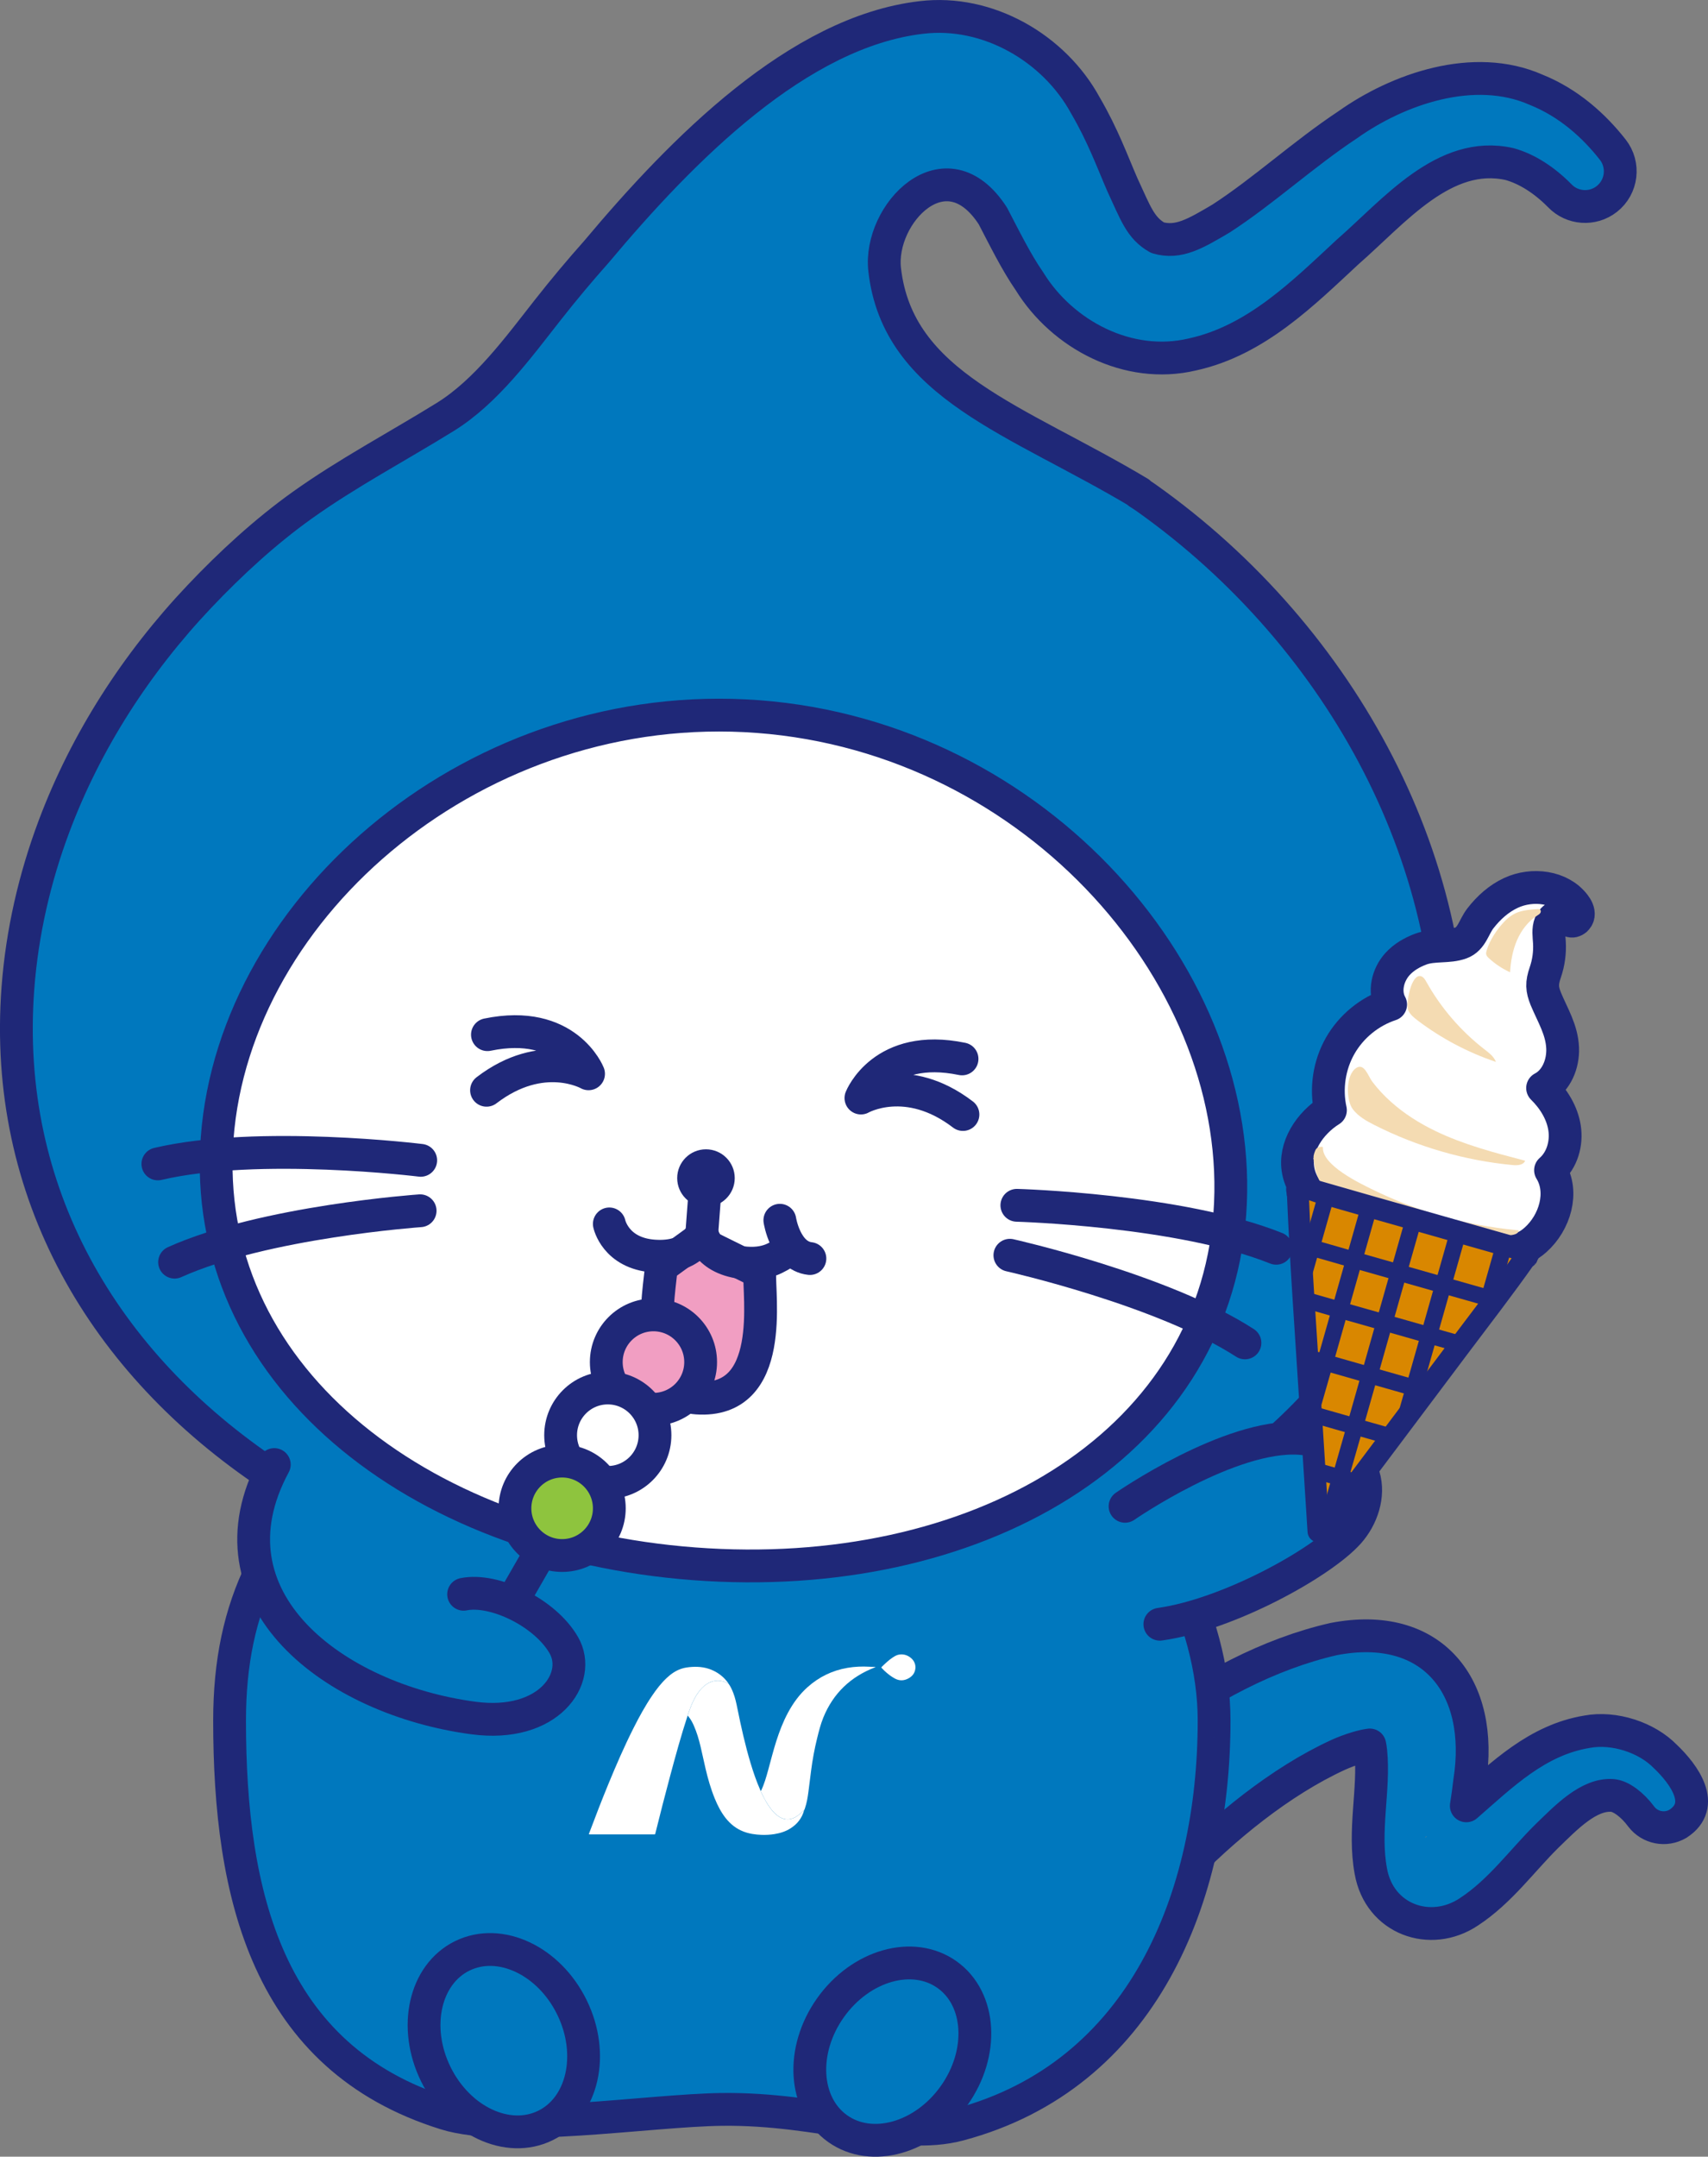
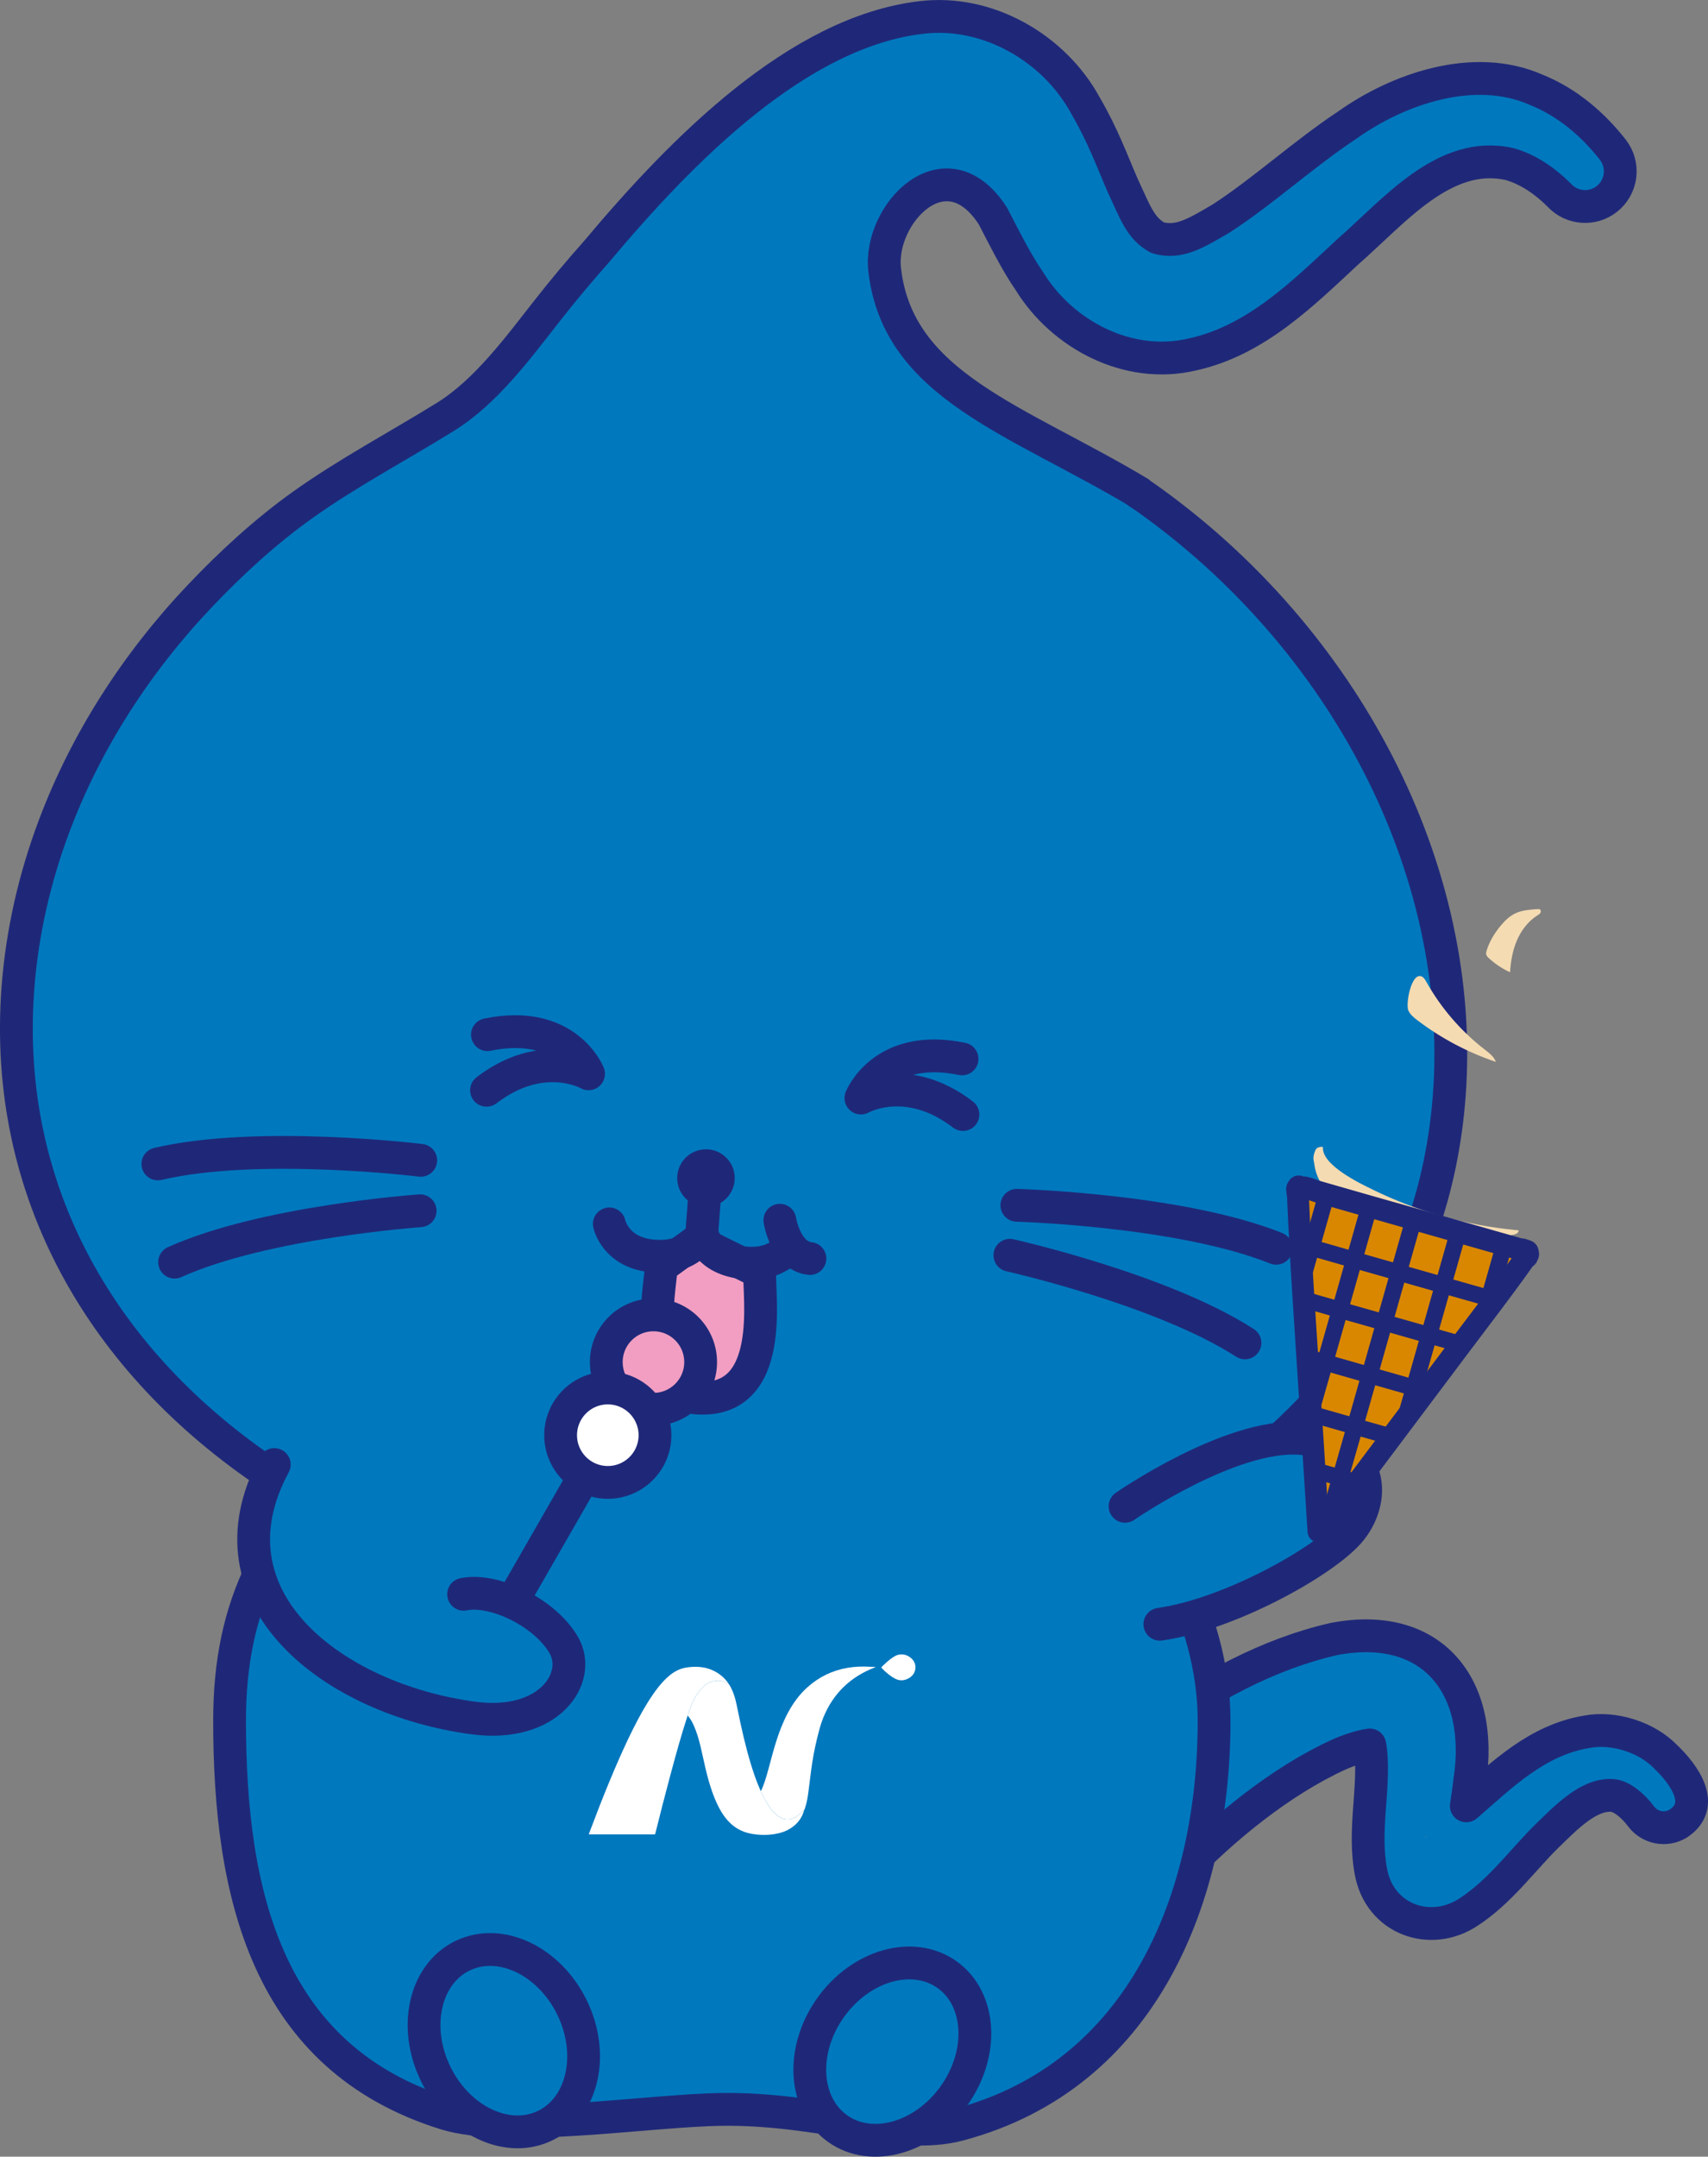
<svg xmlns="http://www.w3.org/2000/svg" id="a" width="156.249" height="197.158" viewBox="0 0 156.249 197.158">
  <rect x="0" y="0" width="156.249" height="197.158" fill="#808080" stroke="none" />
  <defs>
    <style>.b{stroke-width:2px;}.b,.c{fill:#d98700;}.b,.c,.d,.e,.f,.g,.h{stroke:#1f2878;stroke-linecap:round;stroke-linejoin:round;}.i{fill:#f4dbb2;fill-rule:evenodd;}.i,.j,.k,.l{stroke-width:0px;}.c{stroke-width:1.5px;}.d{fill:#8ec43e;}.d,.e,.f,.g,.h{stroke-width:3px;}.e,.k{fill:#fff;}.f,.l{fill:#0078be;}.g{fill:#f19ec2;}.j{fill:#1f2878;}.h{fill:none;}</style>
  </defs>
  <path class="l" d="M92.091,172.283c6.253-10.018,18.179-19.769,29.907-22.443,9.021-1.749,13.817,4.344,12.445,13.028-.263,2.372-.791,4.765-.9,6.687-.17-.316-.356-.702-.677-.965-.613-.582-1.402-.878-2.2-.742-.371.075-.344.152-.215.094,4.831-3.083,8.502-8.611,14.734-9.632,2.462-.461,5.471.51,7.177,2.277,1.701,1.626,3.757,4.435,1.141,6.134-1.134.675-2.578.376-3.359-.649-.827-1.118-1.866-1.865-2.615-1.935-2.193-.184-4.306,2.055-6.026,3.718-2.268,2.234-4.283,5.068-7.143,6.929-3.509,2.336-8.182.682-8.959-3.734-.691-3.741.341-7.457,0-10.924-.059-.59-.185-1.089-.287-1.229-.046-.069-.073-.07-.033.036.033.083.167.253.281.357.237.211.322.193.059.218-.526.032-1.794.369-3.003.917-5.248,2.407-10.541,6.704-14.616,10.991-2.065,2.237-3.926,4.658-5.542,7.238-4.427,6.579-14.162.519-10.169-6.37h0Z" />
  <path class="h" d="M152.362,160.587c-1.707-1.767-4.715-2.739-7.177-2.277-4.57.749-7.763,3.92-11.046,6.775.113-.733.223-1.473.305-2.217,1.372-8.684-3.424-14.777-12.445-13.028-11.729,2.674-23.654,12.425-29.907,22.443-3.993,6.889,5.742,12.949,10.169,6.37,1.616-2.58,3.477-5.001,5.542-7.238,4.074-4.287,9.367-8.584,14.616-10.991,1.136-.515,2.315-.84,2.891-.904.036.182.07.383.092.605.342,3.467-.69,7.183.001,10.924.776,4.416,5.45,6.07,8.959,3.734,2.86-1.861,4.875-4.694,7.143-6.929,1.721-1.663,3.833-3.902,6.026-3.718.749.07,1.788.817,2.615,1.935.781,1.025,2.224,1.324,3.359.649,2.616-1.699.56-4.508-1.141-6.134Z" />
  <path class="f" d="M111.067,157.302c0-9.551-5.552-19.093-12.392-26.583-8.52-9.33-18.411-15.554-32.64-15.554-12.827,0-24.453,8.701-32.859,16.554-8.406,7.853-12.174,14.859-12.174,25.583,0,15.88,3.425,30.837,19.755,35.917,5.726,1.781,18.617-.3,25.277-.384,9.141-.116,16.121,2.882,21.723,1.384,16.833-4.5,23.309-20.831,23.309-36.917Z" />
  <ellipse class="f" cx="46.091" cy="186.552" rx="6.936" ry="8.636" transform="translate(-77.413 39.336) rotate(-26.116)" />
  <ellipse class="f" cx="81.631" cy="187.552" rx="8.636" ry="6.936" transform="translate(-118.519 145.371) rotate(-54.578)" />
  <path class="k" d="M62.898,156.854c-.595,1.812-1.097,3.651-1.592,5.493-.468,1.741-.915,3.488-1.349,5.237-.034.135-.023.109-.137.109-1.95,0-3.9,0-5.851,0-.029,0-.058-.002-.089-.004-.013-.06.019-.107.038-.155.557-1.487,1.13-2.967,1.734-4.436.716-1.741,1.467-3.467,2.316-5.148.511-1.011,1.055-2.004,1.692-2.942.395-.581.821-1.137,1.337-1.619.386-.36.81-.659,1.315-.831.317-.108.645-.149.977-.172.704-.047,1.382.047,2.02.363.499.247.92.59,1.253,1.038.022.03.065.054.049.104-.069-.004-.122-.048-.181-.076-.512-.239-1.024-.234-1.533.001-.356.165-.64.425-.885.725-.306.375-.526.802-.719,1.243-.152.349-.27.71-.396,1.069Z" />
  <path class="k" d="M62.898,156.854c.126-.359.244-.72.396-1.069.193-.441.413-.868.719-1.243.245-.301.529-.56.885-.725.51-.236,1.022-.241,1.533-.001.059.028.112.072.181.076,0,0-.004,0-.004,0,.006.021.016.015.026.003.194.267.329.564.448.87.176.454.277.928.373,1.404.343,1.699.718,3.39,1.22,5.05.245.81.52,1.61.86,2.386.017.04.013.105.084.106-.017.036-.013.069.005.105.06.123.113.249.176.37.184.358.379.709.615,1.035.246.341.52.654.885.877.239.146.498.228.777.221.252-.007.488-.086.705-.213.249-.145.468-.327.666-.535.033-.035.058-.082.113-.09-.187.713-.61,1.252-1.222,1.648-.453.294-.957.453-1.486.538-.398.064-.8.085-1.203.07-.558-.022-1.106-.099-1.631-.301-.665-.255-1.2-.681-1.638-1.237-.427-.543-.736-1.152-.996-1.787-.363-.889-.625-1.81-.844-2.743-.156-.666-.294-1.335-.452-2.001-.156-.658-.346-1.306-.621-1.927-.128-.289-.277-.566-.479-.812-.025-.031-.041-.075-.092-.074Z" />
-   <path class="k" d="M73.562,165.479c-.055.008-.081.056-.113.09-.198.208-.417.39-.666.535-.218.127-.454.206-.705.213-.279.008-.538-.075-.777-.221-.364-.222-.638-.536-.885-.877-.236-.326-.432-.677-.615-1.035-.062-.122-.116-.248-.176-.37-.018-.036-.022-.069-.005-.105.291-.6.471-1.238.648-1.878.244-.887.467-1.78.747-2.657.285-.894.62-1.768,1.065-2.596.471-.877,1.046-1.674,1.791-2.34,1.049-.938,2.268-1.53,3.657-1.768.665-.114,1.335-.141,2.009-.103.141.008.282.01.423.016.04.002.08.004.121.007-.002.039-.028.033-.045.039-2.222.854-3.809,2.364-4.714,4.575-.249.608-.407,1.244-.565,1.88-.245.982-.427,1.977-.557,2.981-.084.65-.161,1.3-.247,1.95-.068.51-.15,1.017-.321,1.506-.019.054-.034.111-.068.159Z" />
+   <path class="k" d="M73.562,165.479c-.055.008-.081.056-.113.09-.198.208-.417.39-.666.535-.218.127-.454.206-.705.213-.279.008-.538-.075-.777-.221-.364-.222-.638-.536-.885-.877-.236-.326-.432-.677-.615-1.035-.062-.122-.116-.248-.176-.37-.018-.036-.022-.069-.005-.105.291-.6.471-1.238.648-1.878.244-.887.467-1.78.747-2.657.285-.894.62-1.768,1.065-2.596.471-.877,1.046-1.674,1.791-2.34,1.049-.938,2.268-1.53,3.657-1.768.665-.114,1.335-.141,2.009-.103.141.008.282.01.423.016.04.002.08.004.121.007-.002.039-.028.033-.045.039-2.222.854-3.809,2.364-4.714,4.575-.249.608-.407,1.244-.565,1.88-.245.982-.427,1.977-.557,2.981-.084.65-.161,1.3-.247,1.95-.068.51-.15,1.017-.321,1.506-.019.054-.034.111-.068.159" />
  <path class="k" d="M83.746,152.427c-.014.451-.234.78-.619.995-.405.226-.822.257-1.247.033-.359-.19-.673-.439-.969-.714-.088-.082-.169-.171-.254-.256-.037-.037-.034-.065.004-.103.319-.309.637-.619,1.011-.863.182-.118.369-.23.586-.263.433-.065.811.068,1.132.361.173.158.283.355.334.585.016.074.016.148.021.224Z" />
  <path class="k" d="M66.634,153.894c-.01.012-.019.019-.026-.003.01-.008.018-.007.026.003Z" />
  <path class="l" d="M49.547,29.211C57.58,19.066,70.446,3.21,84.285,1.597c6.09-.736,12.166,2.81,15.007,8.033,1.612,2.749,2.486,5.194,3.376,7.232,1.212,2.598,1.642,3.978,3.23,4.868,1.918.56,3.469-.376,5.803-1.75,3.87-2.501,7.508-5.871,11.586-8.571,4.609-3.272,11.54-5.706,17.23-3.208,2.989,1.199,5.3,3.288,7.019,5.475,1.097,1.396.855,3.417-.541,4.515-1.311,1.032-3.178.878-4.306-.3-1.43-1.449-3.027-2.461-4.603-2.894-5.962-1.342-10.573,4.353-14.81,8.044-4.031,3.733-8.363,8.095-14.203,9.364-5.806,1.396-11.917-1.821-14.897-6.699-2.006-2.892-3.673-7.077-5.345-9.385-.734-.918-1.162-1.507-2.054-1.61-7.755.417-20.449,17.475-25.38,23.698-6.371,7.61-17.653-1.086-11.849-9.197h0Z" />
  <path class="l" d="M91.162,20.281c-4.319-7.554-10.824-.85-10.232,4.368,1.205,10.621,12.088,13.697,23.283,20.391l-76.77,1.817c0-.543,4.256-3.338,10.372-6.781,4.713-2.653,8.09-6.387,12.292-11.734C69.874,3.189,84.484,4.109,89.038,10.218c4.554,6.11,2.124,10.063,2.124,10.063Z" />
  <path class="l" d="M132.577,100.184c1.56-20.686-9.608-41.847-27.73-54.678-9.419-6.669-21.531-.285-33.896-1.217-11.852-.894-22.399-9.276-32.403-4.511C18.034,49.549,3.234,69.18,1.641,90.312c-2.37,31.437,25.385,54.291,61.541,57.017,36.157,2.726,67.024-15.708,69.394-47.145Z" />
  <path class="h" d="M107.48,138.442c14.235-8.109,23.817-21.29,25.096-38.258,1.56-20.686-9.608-41.847-27.73-54.678-.232-.164-.467-.314-.702-.463l.068-.002c-11.195-6.694-22.078-9.771-23.283-20.391-.577-5.088,5.591-11.582,9.903-4.902,1.041,1.993,2.128,4.21,3.341,5.958,3.017,4.9,9.048,8.082,14.897,6.699,5.84-1.269,10.173-5.63,14.203-9.364,4.238-3.691,8.848-9.386,14.81-8.044,1.576.433,3.173,1.445,4.603,2.894,1.128,1.178,2.994,1.332,4.306.3,1.396-1.097,1.638-3.119.541-4.515-1.719-2.187-4.03-4.276-7.019-5.475-5.689-2.497-12.62-.064-17.23,3.209-4.078,2.7-7.716,6.07-11.586,8.571-2.334,1.373-3.885,2.31-5.803,1.75-1.588-.89-2.018-2.27-3.23-4.868-.89-2.038-1.764-4.482-3.376-7.232-2.841-5.222-8.917-8.769-15.007-8.033-11.238,1.31-21.834,12.012-29.722,21.421-1.455,1.634-2.938,3.394-4.456,5.325-2.687,3.419-5.63,7.455-9.362,9.766-4.329,2.68-8.952,5.121-13.095,8.078-3.371,2.406-6.558,5.335-9.416,8.352-5.732,6.051-10.362,13.189-13.292,21.005-1.777,4.739-2.919,9.72-3.3,14.77-1.408,18.673,7.813,34.318,23.109,44.515" />
-   <path class="e" d="M112.501,111.017c1.612-21.387-17.569-43.582-43.15-45.51-25.581-1.929-47.873,17.139-49.486,38.527-1.612,21.387,18.066,36.995,43.647,38.924,25.581,1.929,47.377-10.553,48.989-31.94Z" />
  <circle class="j" cx="64.582" cy="107.698" r="2.632" />
  <path class="g" d="M69.508,116.302c-.151,1.996,1.556,12-5.75,11.5-5.182-.355-3.405-10.009-3.255-12.005l3.227-2.347,5.777,2.852Z" />
  <path class="h" d="M72.133,114.052s.123.302-1.262.976c-.647.315-1.5.518-2.612.434-3.739-.282-4.05-2.812-4.05-2.812h-.001s-.687,2.455-4.426,2.173c-3.49-.263-4.041-2.937-4.041-2.937" />
  <line class="h" x1="64.462" y1="109.284" x2="64.208" y2="112.65" />
  <path class="h" d="M93.023,110.185s14.952.414,23.724,3.929" />
  <path class="h" d="M92.385,114.751s13.929,3.118,21.504,8.012" />
  <path class="h" d="M38.487,106.074s-14.845-1.833-24.045.328" />
  <path class="h" d="M38.433,110.684s-14.239.994-22.462,4.698" />
  <path class="f" d="M102.921,137.702s9.57-6.63,15.968-6.21c7.18.472,6.961,5.858,4.469,8.63s-10.99,7.481-17.253,8.36" />
  <path class="h" d="M88.091,101.885c-5.118-3.914-9.333-1.505-9.333-1.505,0,0,2-5.078,9.25-3.578" />
  <path class="h" d="M44.508,99.669c5.118-3.914,9.333-1.505,9.333-1.505,0,0-2-5.078-9.25-3.578" />
  <path class="h" d="M71.341,111.552s.5,3.25,2.75,3.5" />
-   <path class="e" d="M144.142,84.082c-.14.113-.319.165-.486.097-.174-.071-.284-.241-.436-.351-.474-.341-1.18.056-1.397.597s-.116,1.15-.082,1.733c.054.922-.074,1.854-.374,2.727-.346,1.009-.317,1.527.049,2.441.623,1.491,1.467,2.814,1.535,4.486.058,1.437-.559,2.987-1.834,3.652,1.008.993,1.797,2.256,2.011,3.655s-.216,2.931-1.284,3.859c1.241,2.007.391,4.8-1.373,6.366-.331.294-.696.559-1.112.71-2.346.848-5.479.446-7.89.089-2.874-.426-5.684-1.289-8.296-2.563-1.964-.959-3.987-2.383-4.404-4.528-.425-2.188,1.05-4.376,2.94-5.558-.438-1.984-.113-4.127.893-5.892,1.006-1.765,2.684-3.137,4.614-3.772-.639-1.167-.271-2.702.62-3.689.579-.642,1.338-1.079,2.145-1.379,1.18-.435,2.521-.138,3.67-.562.992-.366,1.168-1.462,1.774-2.244.754-.973,1.689-1.819,2.815-2.337,1.932-.889,4.51-.59,5.802,1.099.209.273.386.603.34.943-.022.162-.116.316-.243.419Z" />
  <path class="i" d="M140.953,83.337c.008-.076-.014-.152-.075-.195-.064-.045-.15-.042-.228-.036-1.273.09-2.101.174-3.026,1.139-.694.724-1.33,1.678-1.624,2.645-.035.114-.066.234-.042.351.031.148.145.263.256.365.571.522,1.224.955,1.928,1.276.06-.997.233-1.998.629-2.916s1.026-1.751,1.872-2.283c.099-.062.205-.124.268-.224.023-.036.037-.079.042-.122Z" />
  <path class="i" d="M136.809,96.987c-.2-.446-.621-.76-1.012-1.062-2.16-1.672-3.979-3.783-5.313-6.166-.109-.195-.228-.404-.433-.494-.942-.415-1.496,2.553-1.205,3.14.181.366.511.632.836.879,2.162,1.639,4.59,2.924,7.161,3.79-.011-.029-.023-.058-.035-.086Z" />
  <path class="i" d="M138.692,112.452c-4.542-.434-9.004-1.691-13.103-3.694-1.14-.557-4.701-2.246-4.564-3.888-.049-.014-.098-.029-.147-.043-.003.007-.006.011-.01.016-.104-.007-.35.055-.443.165-.148.157-.298.717-.254.78.011.015-.03.079-.027.098.013.123.055.158.029.273-.012.052.033.04.036.063.244,2.506,2.296,3.999,4.5,5.011,4.255,1.954,9.126,2.539,13.722,1.646.231-.045.523-.175.487-.407-.075-.007-.151-.014-.226-.021Z" />
-   <path class="i" d="M139.488,106.101c-2.787-.725-5.593-1.46-8.187-2.713-1.461-.706-2.851-1.583-4.061-2.667-.62-.555-1.192-1.164-1.695-1.827-.387-.51-.731-1.749-1.475-1.264-.996.65-.931,2.958-.314,3.772.496.653,1.236,1.068,1.967,1.438,3.943,1.999,8.265,3.25,12.666,3.667.429.041.977.005,1.133-.398-.012-.003-.023-.006-.035-.009Z" />
  <path class="b" d="M139.787,114.578c-.008-.031-.017-.066-.021-.108-.003-.025-.01-.043-.019-.061-.028-.051-.078-.062-.128-.062-.019,0-.035.001-.05.002-.015,0-.027.001-.033-.001-.01-.004.013-.049-.035-.063-.028-.008-.075.03-.063.034-.089-.029-.095-.089-.181-.107-.065-.013-.081.027-.161.005-.054-.014-.11-.03-.166-.046-6.12-1.749-12.252-3.463-18.367-5.228-.405-.117-1.123-.447-1.499-.404-.017.002-.035,0-.053-.003-.002,0-.005-.001-.007-.002-.125-.03-.246-.164-.263.016-.148.068-.068.331-.041.434.002.007.003.012.004.018.001.006.004.014.004.018.001.013-.011.035-.014.049-.002.01-.001.017,0,.023.002.007.005.013.011.018.003.002.006.005.009.007.007.005.014.009.014.019.262,6.336.733,12.683,1.13,19.017.233,3.709.47,7.418.711,11.126.015.238.031.476.046.713.412.138.787-.69.9-.867.108-.169,1.396-1.917,1.774-2.42l1.452-1.933c.968-1.289,1.937-2.578,2.905-3.866,1.937-2.578,3.873-5.155,5.81-7.733,2.049-2.728,4.165-5.452,6.114-8.227.009-.013.1-.001.113-.02.006-.01.007-.019.005-.029,0-.002,0-.005-.002-.007-.005-.016-.016-.032-.023-.047-.004-.01-.006-.02-.001-.029-.007.013.024-.007.048-.023.009-.006.016-.011.016-.012.013-.011.022-.021.032-.032.052-.059.043-.106.028-.168Z" />
  <path class="c" d="M136.38,118.723c-5.678-1.623-11.366-3.213-17.039-4.85" />
  <path class="c" d="M121.305,109.367c-.735,2.572-1.456,5.149-2.197,7.719" />
  <path class="c" d="M125.059,111.017c-1.733,6.063-3.431,12.137-5.18,18.195" />
  <path class="c" d="M129.321,111.505c-2.53,8.85-5.008,17.717-7.561,26.56" />
  <path class="c" d="M133.424,112.552c-1.602,5.604-3.171,11.219-4.788,16.818" />
  <path class="c" d="M137.533,114.054c-.511,1.787-1.011,3.578-1.527,5.364" />
  <path class="c" d="M133.726,122.912c-4.599-1.315-9.207-2.603-13.803-3.929" />
  <path class="c" d="M130.438,127.173c-3.564-1.019-7.135-2.017-10.697-3.045" />
  <path class="c" d="M127.331,131.359c-2.349-.671-4.702-1.329-7.049-2.007" />
  <path class="c" d="M124.132,135.519c-1.286-.368-2.575-.728-3.86-1.099" />
  <line class="h" x1="55.602" y1="131.202" x2="47.258" y2="145.718" />
  <circle class="g" cx="59.779" cy="124.518" r="4.316" />
  <circle class="e" cx="55.602" cy="131.202" r="4.316" />
-   <circle class="d" cx="51.424" cy="137.885" r="4.316" />
  <path class="f" d="M42.412,145.743c2.787-.568,7.448,1.666,9.165,4.653,1.716,2.987-1.359,7.576-8.255,6.661-12.736-1.689-24.897-10.838-18.23-23.172" />
</svg>